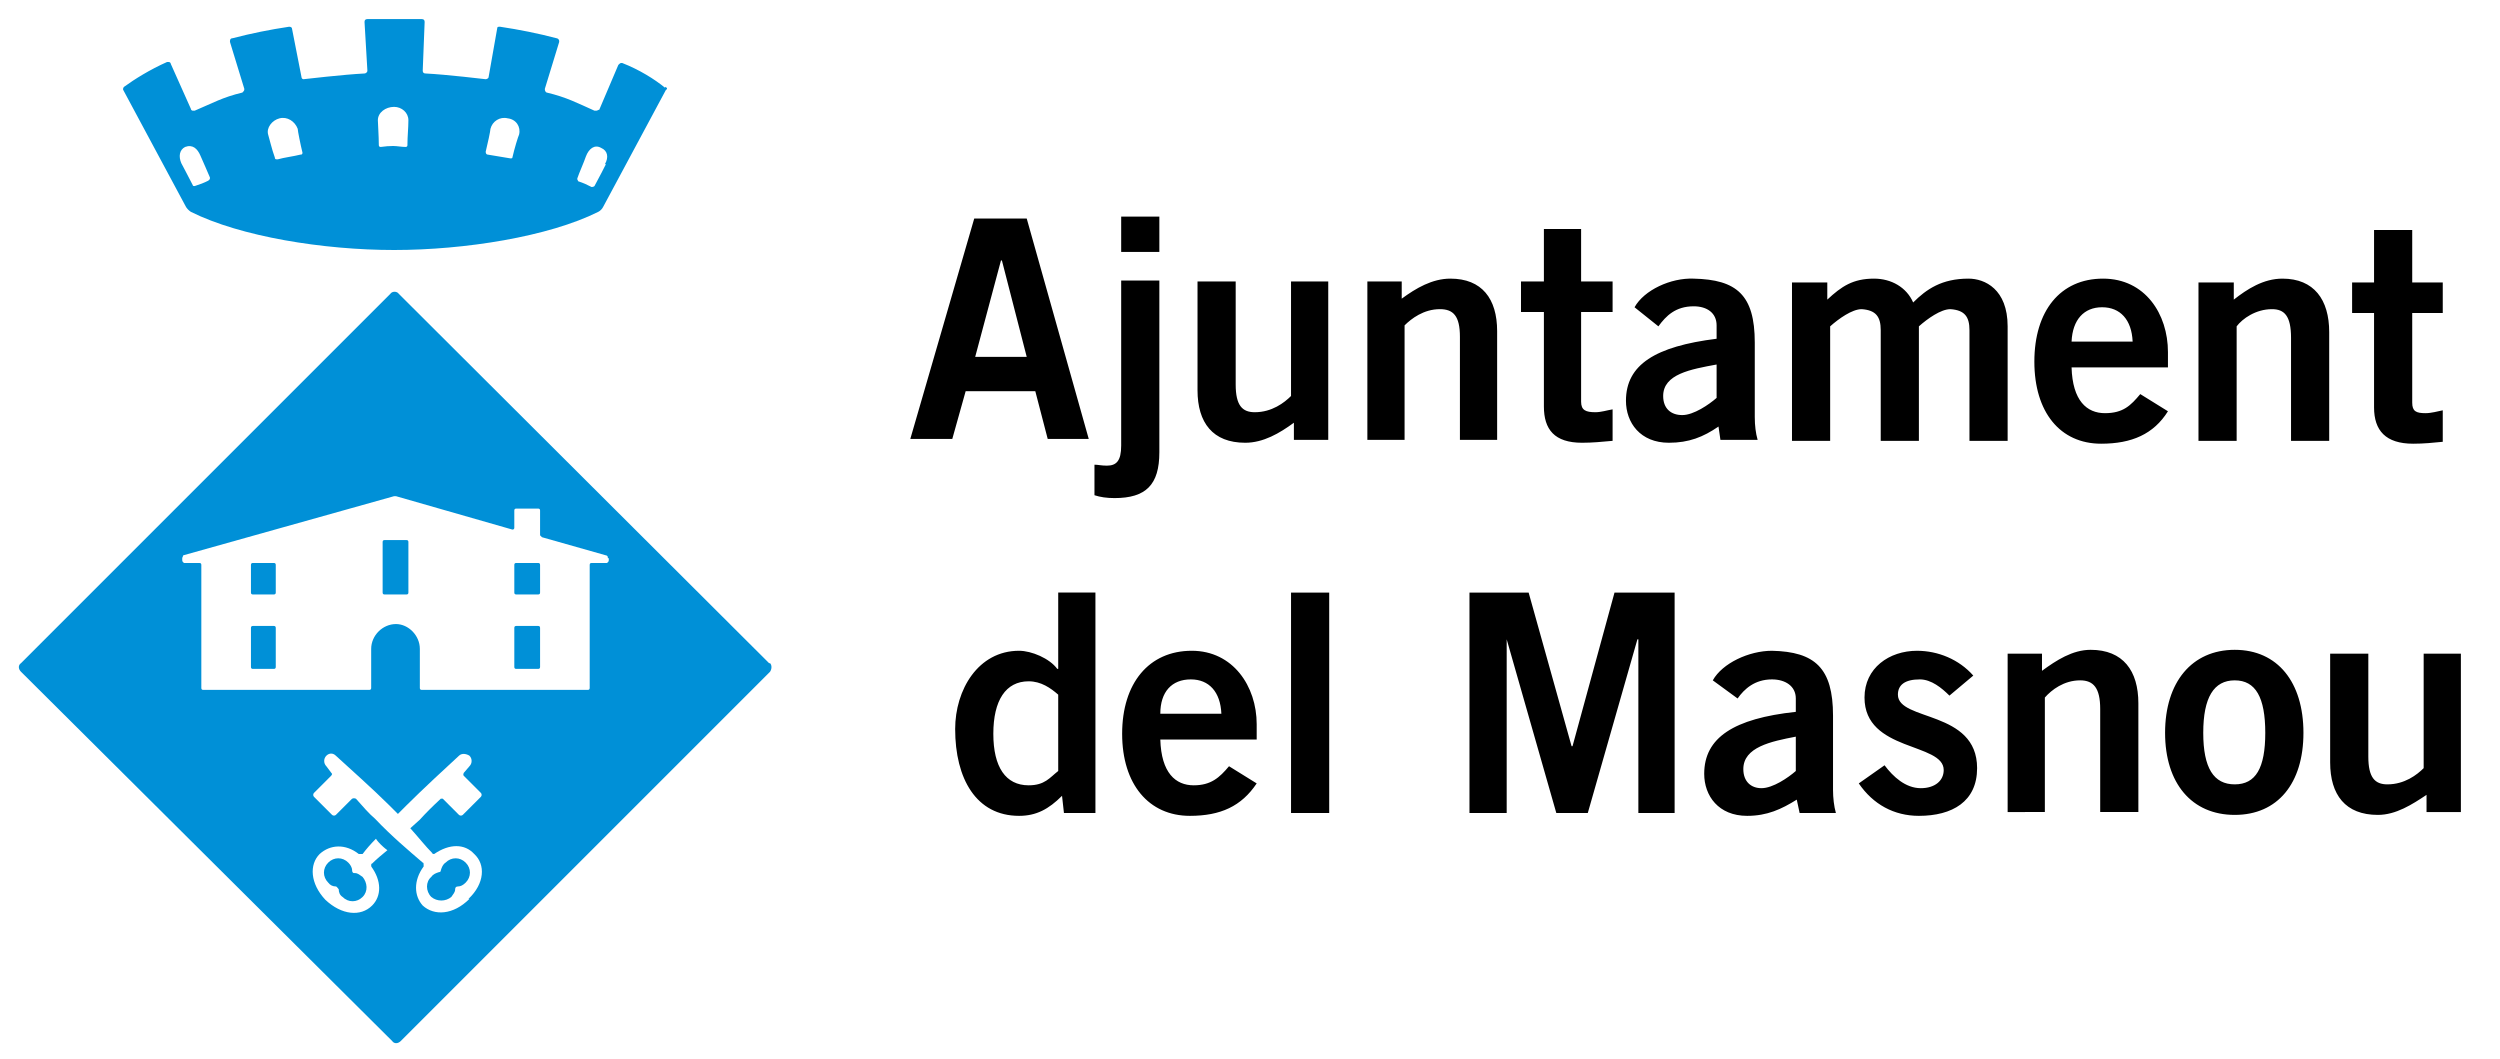
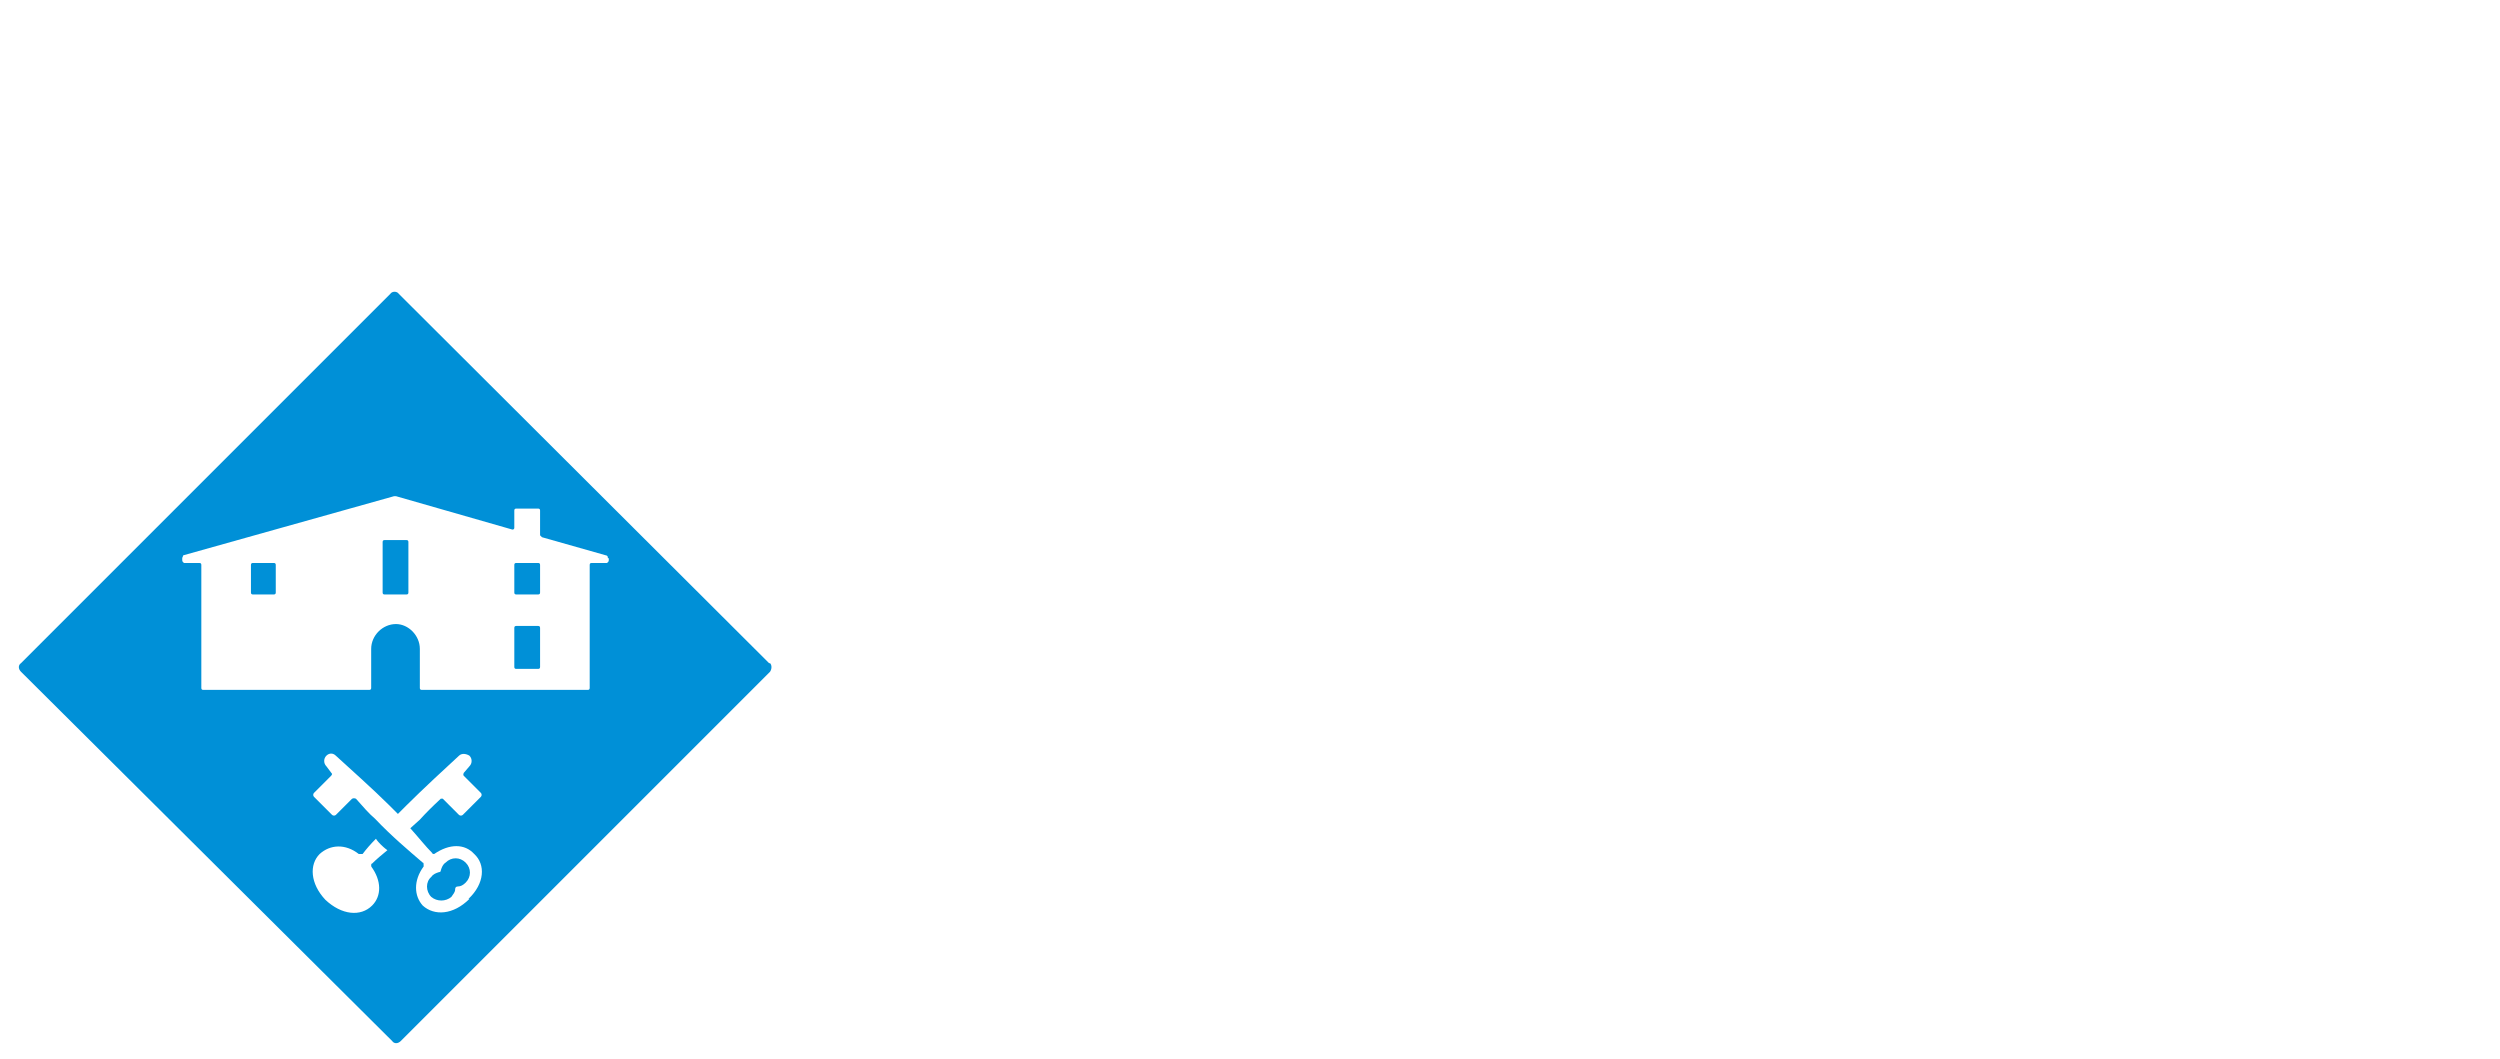
<svg xmlns="http://www.w3.org/2000/svg" version="1.2" viewBox="0 0 262 111" width="262" height="111">
  <title>Projecte nou</title>
  <style> .s0 { fill: #0090d7 } .s1 { fill: #000000 } </style>
-   <path fill-rule="evenodd" class="s0" d="m69.7 9.1c0.2 0.1 0.2 0.1 0.2 0.2 0 0.1-0.1 0.1-0.1 0.1l-6.6 12.3c-0.1 0.2-0.3 0.4-0.5 0.5-5.2 2.6-14 4-21.4 4-7.4 0-16.1-1.4-21.3-4q-0.3-0.2-0.5-0.5l-6.6-12.3c0 0 0 0 0-0.1q0-0.1 0.1-0.2c1.1-0.8 2.7-1.8 4.5-2.6 0.1 0 0.1 0 0.2 0 0.1 0 0.2 0.1 0.2 0.2l2.1 4.7c0 0.1 0.1 0.2 0.2 0.2q0.1 0 0.2 0c1.9-0.8 2.9-1.4 5-1.9 0.1-0.1 0.2-0.2 0.2-0.3v-0.1l-1.5-4.9c0-0.1 0 0 0-0.1 0-0.2 0.1-0.3 0.3-0.3 1.9-0.5 3.9-0.9 5.9-1.2 0.2 0 0.3 0.1 0.3 0.2l1 5.1c0 0.1 0.1 0.2 0.2 0.2 0 0 4.3-0.5 6.4-0.6 0.1 0 0.3-0.1 0.3-0.3l-0.3-5.1c0-0.2 0.1-0.3 0.3-0.3 1 0 4.7 0 5.7 0 0.2 0 0.3 0.1 0.3 0.3l-0.2 5.1c0 0.2 0.1 0.3 0.3 0.3 2.1 0.1 6.3 0.6 6.3 0.6 0.1 0 0.3-0.1 0.3-0.2l0.9-5.1c0-0.2 0.1-0.2 0.3-0.2 2 0.3 4 0.7 5.9 1.2 0.1 0 0.3 0.1 0.3 0.3q0 0 0 0.1l-1.5 4.9c0 0 0-0.1 0 0.1 0 0.1 0.1 0.3 0.2 0.3 2.1 0.5 3.2 1.1 5 1.9 0.1 0 0 0 0.2 0 0.1 0 0.2-0.1 0.3-0.1l2-4.7c0.1-0.1 0.2-0.2 0.3-0.2 0 0 0.1 0 0.1 0 1.8 0.7 3.4 1.7 4.5 2.6zm-47.9 9.8c0.1 0 0.2-0.1 0.2-0.2q0-0.1 0-0.1c-0.2-0.5-0.7-1.6-1-2.3-0.3-0.7-0.8-1.2-1.6-0.9-0.6 0.3-0.7 1-0.4 1.7 0.1 0.2 0.8 1.5 1.2 2.3 0 0.1 0.1 0.1 0.2 0.1 0.6-0.2 0.9-0.3 1.5-0.6zm9.7-2.7c0.1 0 0.2 0 0.2-0.2-0.2-0.8-0.5-2.3-0.5-2.5-0.3-0.8-1.1-1.3-1.9-1.1-0.8 0.2-1.4 1-1.2 1.7 0.1 0.3 0.4 1.6 0.7 2.4 0 0.2 0.1 0.2 0.3 0.2 0.7-0.2 1.6-0.3 2.4-0.5zm11.2-1.1c0-0.8 0.1-1.7 0.1-2.5 0-0.8-0.7-1.4-1.5-1.4-0.9 0-1.7 0.6-1.7 1.4 0 0.3 0.1 1.7 0.1 2.6q0 0.2 0.2 0.2 0.7-0.1 1.3-0.1c0.4 0 0.9 0.1 1.3 0.1q0.2 0 0.2-0.2zm11.7-1c0.2-0.8-0.3-1.6-1.2-1.7-0.8-0.2-1.6 0.3-1.8 1.1 0 0.2-0.3 1.6-0.5 2.4 0 0.2 0.1 0.3 0.2 0.3q1.2 0.2 2.4 0.4c0.1 0 0.2 0 0.2-0.1 0.2-0.9 0.6-2.2 0.7-2.4zm9 3.1c0.4-0.7 0.3-1.4-0.4-1.7-0.7-0.4-1.3 0.1-1.6 0.9-0.2 0.6-0.7 1.7-0.9 2.3 0 0 0 0 0 0.1 0 0 0.1 0.2 0.1 0.2 0.6 0.2 0.8 0.3 1.4 0.6 0.2 0 0.3-0.1 0.3-0.1 0.5-0.9 1.1-2.1 1.2-2.3z" />
  <g>
    <path fill-rule="evenodd" class="s0" d="m26.5 59q-0.2 0-0.2 0.2v2.9q0 0.2 0.2 0.2h2.2q0.2 0 0.2-0.2v-2.9q0-0.2-0.2-0.2z" />
-     <path fill-rule="evenodd" class="s0" d="m26.5 65.6q-0.2 0-0.2 0.2v4.1q0 0.2 0.2 0.2h2.2q0.2 0 0.2-0.2v-4.1q0-0.2-0.2-0.2z" />
    <path fill-rule="evenodd" class="s0" d="m46.7 90.4c-0.3 0.2-0.4 0.5-0.5 0.8q0 0.2-0.2 0.2c-0.3 0.1-0.6 0.2-0.8 0.5-0.6 0.5-0.6 1.5 0 2.1 0.6 0.5 1.5 0.5 2.1 0 0.2-0.3 0.4-0.5 0.4-0.8 0-0.2 0.1-0.3 0.3-0.3q0.4 0 0.8-0.4c0.6-0.6 0.6-1.5 0-2.1-0.6-0.6-1.5-0.6-2.1 0z" />
    <path fill-rule="evenodd" class="s0" d="m40.3 56.6q-0.2 0-0.2 0.2v5.3q0 0.2 0.2 0.2h2.3q0.2 0 0.2-0.2v-5.3q0-0.2-0.2-0.2z" />
    <path fill-rule="evenodd" class="s0" d="m54.1 59q-0.2 0-0.2 0.2v2.9q0 0.2 0.2 0.2h2.3q0.2 0 0.2-0.2v-2.9q0-0.2-0.2-0.2z" />
    <path fill-rule="evenodd" class="s0" d="m54.1 65.6q-0.2 0-0.2 0.2v4.1q0 0.2 0.2 0.2h2.3q0.2 0 0.2-0.2v-4.1q0-0.2-0.2-0.2z" />
    <path fill-rule="evenodd" class="s0" d="m80.7 69.5c0.2 0.2 0.2 0.6 0 0.9l-38.7 38.7c-0.3 0.3-0.7 0.3-0.9 0l-38.9-38.7c-0.3-0.3-0.3-0.7 0-0.9l38.7-38.7c0.2-0.3 0.7-0.3 0.9 0l38.8 38.7zm-41.7 21.3c-0.1 0-0.1 0-0.1-0.1 0-0.1 0-0.2 0.1-0.2 0.5-0.5 1-0.9 1.6-1.4 0 0-0.3-0.2-0.7-0.6-0.4-0.4-0.5-0.6-0.5-0.6q-0.8 0.8-1.4 1.6c0 0-0.1 0-0.2 0-0.1 0-0.1 0-0.2 0-1.4-1.1-3-1-4.1 0-1.1 1.1-1 3.1 0.6 4.8 1.7 1.6 3.7 1.8 4.9 0.6 1-1 1-2.6-0.1-4.1zm10.1 3.4c1.7-1.6 1.8-3.6 0.6-4.7-1-1.1-2.6-1.1-4.2 0q-0.2 0-0.2-0.1c-0.7-0.7-1.4-1.6-2.3-2.6l1-0.9q0.9-1 2.2-2.2 0.2 0 0.2 0l1.7 1.7c0.1 0.1 0.3 0.1 0.4 0l1.9-1.9c0.1-0.1 0.1-0.3 0-0.4l-1.8-1.8c0 0-0.1-0.1 0-0.3l0.6-0.7c0.3-0.3 0.3-0.8 0-1.1-0.3-0.2-0.8-0.3-1.1 0-1.2 1.1-3.9 3.6-5.5 5.2l-0.9 0.9-0.9-0.9c-1.6-1.6-4.4-4.1-5.6-5.2-0.3-0.3-0.7-0.3-1 0-0.3 0.3-0.3 0.8 0 1.1l0.6 0.8q0 0.1-0.1 0.2l-1.8 1.8c-0.1 0.1-0.1 0.3 0 0.4l1.9 1.9c0.1 0.1 0.3 0.1 0.4 0l1.7-1.7c0.1 0 0.1-0.1 0.4 0 0.7 0.8 1.4 1.6 2 2.1 1.7 1.8 3.6 3.4 5 4.6 0.1 0 0.1 0.1 0.1 0.4-1.1 1.5-1 3.1-0.1 4.1 1.2 1.1 3.2 1 4.9-0.7zm14.6-35.7v-0.1c0-0.1-0.1-0.2-0.2-0.2l-6.7-1.9c-0.1-0.1-0.2-0.2-0.2-0.2v-2.6q0-0.2-0.2-0.2h-2.3q-0.2 0-0.2 0.2v1.8q0 0.2-0.2 0.2l-12.2-3.5q-0.1 0-0.2 0l-22.1 6.2c0 0.1-0.1 0.2-0.1 0.3v0.2q0 0.2 0.2 0.3h1.6q0.2 0 0.2 0.2v12.9q0 0.2 0.2 0.2h17.4q0.2 0 0.2-0.2v-4.1c0-1.4 1.2-2.6 2.6-2.6 1.3 0 2.5 1.2 2.5 2.6v4.1q0 0.2 0.2 0.2h17.4q0.2 0 0.2-0.2v-12.9q0-0.2 0.2-0.2h1.6q0.2-0.1 0.2-0.3v-0.2z" />
-     <path fill-rule="evenodd" class="s0" d="m37.1 91.5c-0.1 0-0.2-0.1-0.2-0.3 0-0.3-0.2-0.6-0.4-0.8-0.6-0.6-1.5-0.6-2.1 0-0.6 0.6-0.6 1.5 0 2.1q0.3 0.4 0.8 0.4c0.1 0 0.2 0.2 0.3 0.3 0 0.3 0.1 0.6 0.4 0.8 0.6 0.6 1.5 0.6 2.1 0 0.6-0.6 0.5-1.5 0-2.1-0.3-0.2-0.5-0.4-0.8-0.4z" />
  </g>
-   <path id="Ajuntament del Masnou" fill-rule="evenodd" class="s1" d="m102.1 22.9h5.5l6.5 23.1h-4.3l-1.3-5h-7.3l-1.4 5h-4.4zm0.1 14.5h5.4l-2.6-10.1h-0.1zm12.5 11.3c0.4 0 0.7 0.1 1.3 0.1 1 0 1.5-0.5 1.5-2.1v-17.3h4v18c0 3.4-1.4 4.8-4.7 4.8-0.8 0-1.5-0.1-2.1-0.3zm2.8-22.3v-3.7h4v3.7zm21.7 3.1v16.6h-3.6v-1.8c-1.5 1.1-3.2 2.1-5.1 2.1-3.4 0-5-2.1-5-5.5v-11.4h4v10.8c0 2.2 0.7 2.9 2 2.9 1.8 0 3.1-1 3.8-1.7v-12zm4.1 16.6v-16.6h3.6v1.8c1.5-1.1 3.2-2.1 5.1-2.1 3.3 0 4.9 2.1 4.9 5.5v11.4h-3.9v-10.8c0-2.2-0.7-2.9-2.1-2.9-1.7 0-3 1-3.7 1.7v12zm18.5-16.6v-5.5h3.9v5.5h3.3v3.2h-3.3v9.4c0 0.9 0.5 1.1 1.5 1.1 0.6 0 1.2-0.2 1.8-0.3v3.3c-1.1 0.1-2.1 0.2-3.2 0.2-2.9 0-4-1.4-4-3.8v-9.9h-2.4v-3.2zm18.5 16.6l-0.2-1.4c-1.6 1.1-3.1 1.7-5.2 1.7-3 0-4.5-2.1-4.5-4.4 0-3.8 3.1-5.7 9.5-6.5v-1.4c0-1.3-1-2-2.4-2-1.9 0-2.9 1-3.7 2.1l-2.5-2c1-1.8 3.8-3.1 6.2-3 4.5 0.1 6.4 1.7 6.4 6.7v7.8c0 0.9 0.1 1.7 0.3 2.4zm-0.4-7.9c-2.7 0.5-5.6 1-5.6 3.3 0 1.3 0.8 2 2 2 1.2 0 2.8-1.1 3.6-1.8zm7.9 8v-16.6h3.7v1.8c1.5-1.4 2.7-2.2 4.9-2.2 1.8 0 3.4 0.9 4.1 2.5 1.4-1.4 3-2.5 5.8-2.5 1.7 0 4.1 1.1 4.1 5v12h-4v-11.6c0-1.4-0.5-2.1-2-2.2-1 0-2.4 1-3.3 1.8v12h-4v-11.6c0-1.4-0.5-2.1-2-2.2-1 0-2.4 1-3.3 1.8v12zm29.3-7.7c0.1 3.5 1.6 4.8 3.5 4.8 1.9 0 2.7-0.8 3.7-2l2.9 1.8c-1.5 2.4-3.8 3.4-7 3.4-4.3 0-7-3.3-7-8.6 0-5.3 2.7-8.7 7.2-8.7 4.4 0 6.8 3.7 6.8 7.7v1.6zm6.4-2.7c-0.1-2.3-1.3-3.6-3.2-3.6-1.9 0-3.1 1.3-3.2 3.6zm6.9 10.4v-16.6h3.7v1.8c1.4-1.1 3.1-2.2 5.1-2.2 3.3 0 4.9 2.2 4.9 5.6v11.4h-4v-10.8c0-2.3-0.7-3-2-3-1.7 0-3.1 1-3.7 1.8v12zm18.4-16.6v-5.5h4v5.5h3.2v3.2h-3.2v9.4c0 0.9 0.4 1.1 1.4 1.1 0.6 0 1.3-0.2 1.8-0.3v3.3c-1 0.1-2 0.2-3.1 0.2-2.9 0-4.1-1.4-4.1-3.8v-9.9h-2.3v-3.2zm-134 55.6h-3.3l-0.2-1.8c-1.4 1.4-2.7 2.1-4.5 2.1-4.5 0-6.7-3.9-6.7-9.1 0-4.1 2.4-8.2 6.7-8.2 1.3 0 3.2 0.8 4 1.9h0.1v-8h3.9zm-3.9-12.4c-0.8-0.7-1.8-1.4-3.1-1.4-2.4 0-3.7 2-3.7 5.5 0 3.5 1.3 5.4 3.7 5.4 1.7 0 2.2-0.8 3.1-1.5zm10.7 4.7c0.1 3.5 1.6 4.8 3.5 4.8 1.8 0 2.7-0.8 3.7-2l2.9 1.8c-1.6 2.4-3.8 3.4-7 3.4-4.3 0-7.1-3.3-7.1-8.6 0-5.3 2.8-8.7 7.3-8.7 4.3 0 6.8 3.7 6.8 7.7v1.6zm6.4-2.7c-0.1-2.3-1.3-3.6-3.2-3.6-2 0-3.2 1.3-3.2 3.6zm7.3 10.4v-23.1h4v23.1zm18.7 0v-23.1h6.2l4.5 16.1h0.1l4.4-16.1h6.3v23.1h-3.8v-18.2h-0.1l-5.2 18.2h-3.3l-5.2-18.2v18.2zm34.6 0l-0.3-1.4c-1.6 1-3.1 1.7-5.2 1.7-3 0-4.5-2.1-4.5-4.4 0-3.8 3.1-5.8 9.6-6.5v-1.4c0-1.3-1.1-2-2.5-2-1.8 0-2.9 1-3.6 2l-2.6-1.9c1-1.8 3.8-3.1 6.2-3.1 4.5 0.1 6.4 1.8 6.4 6.8v7.8c0 0.8 0.1 1.7 0.3 2.4zm-0.4-8c-2.6 0.5-5.5 1.1-5.5 3.4 0 1.3 0.8 2 1.9 2 1.2 0 2.8-1.1 3.6-1.8zm16.1-4.3c-0.8-0.8-1.9-1.7-3.1-1.7-1.6 0-2.3 0.6-2.3 1.6 0 2.8 8.3 1.6 8.3 7.7 0 3.5-2.6 5-6.1 5-2.6 0-4.8-1.2-6.3-3.4l2.7-1.9c0.9 1.2 2.2 2.4 3.8 2.4 1.5 0 2.4-0.8 2.4-1.9 0-2.9-8.3-1.9-8.3-7.6 0-3.1 2.6-4.9 5.5-4.9 2.2 0 4.4 0.9 5.9 2.6zm6.1 12.2v-16.6h3.6v1.8c1.5-1.1 3.2-2.2 5.1-2.2 3.4 0 5 2.2 5 5.6v11.4h-4v-10.8c0-2.2-0.7-3-2.1-3-1.7 0-3 1-3.7 1.8v12zm23.8-17c4.5 0 7.2 3.4 7.2 8.7 0 5.3-2.7 8.6-7.2 8.6-4.5 0-7.3-3.3-7.3-8.6 0-5.3 2.8-8.7 7.3-8.7zm0 3.2c-2.2 0-3.3 1.8-3.3 5.5 0 3.7 1.1 5.4 3.3 5.4 2.2 0 3.2-1.7 3.2-5.4 0-3.7-1-5.5-3.2-5.5zm23.7-2.8v16.6h-3.6v-1.8c-1.5 1-3.2 2.1-5.1 2.1-3.4 0-5-2.1-5-5.5v-11.4h4v10.8c0 2.2 0.7 2.9 2 2.9 1.8 0 3.1-1 3.8-1.7v-12z" />
</svg>